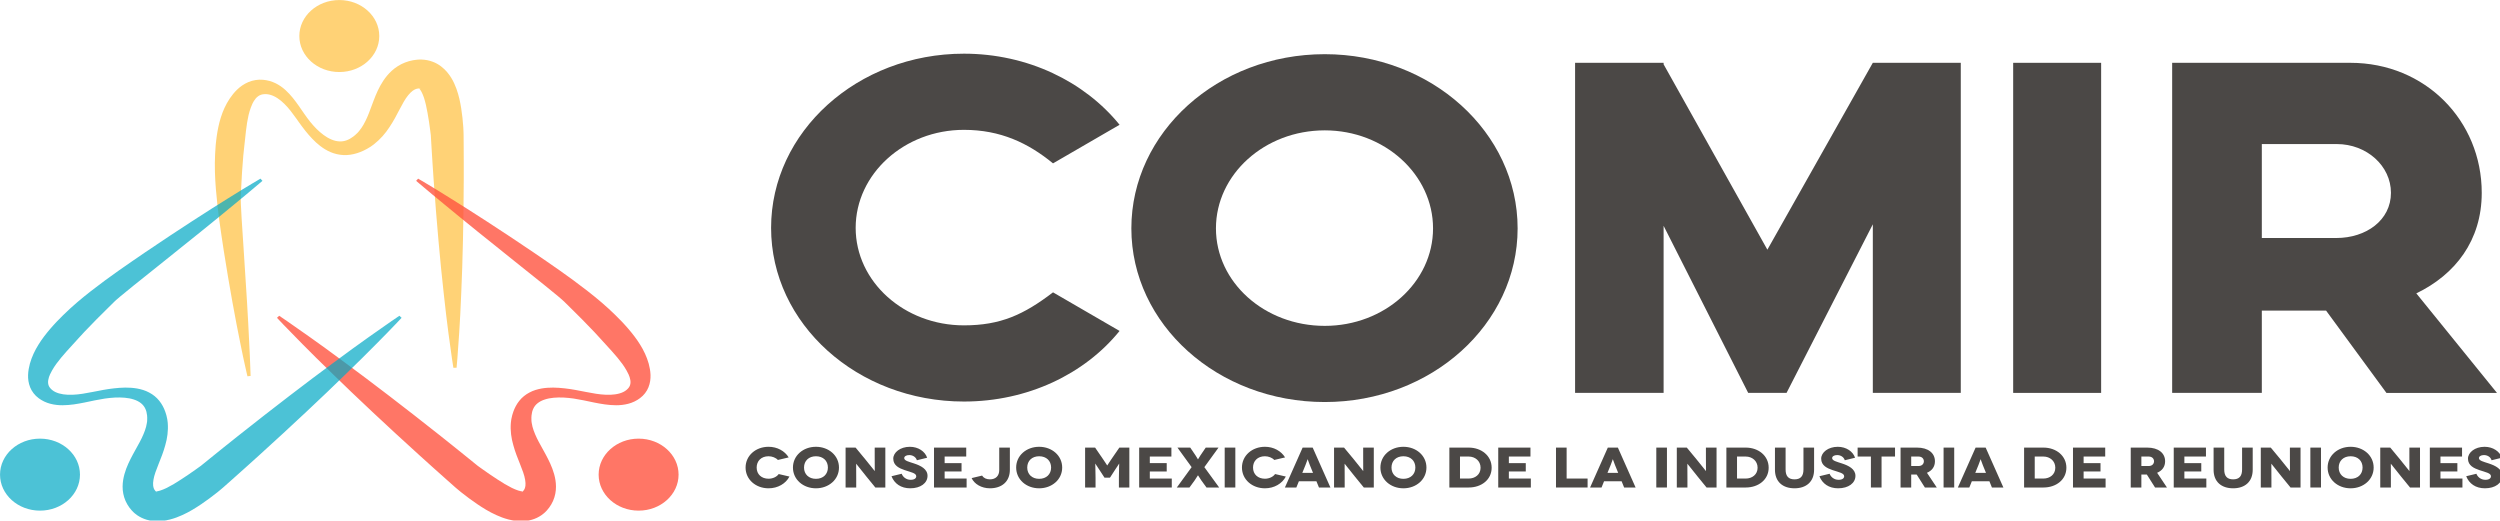
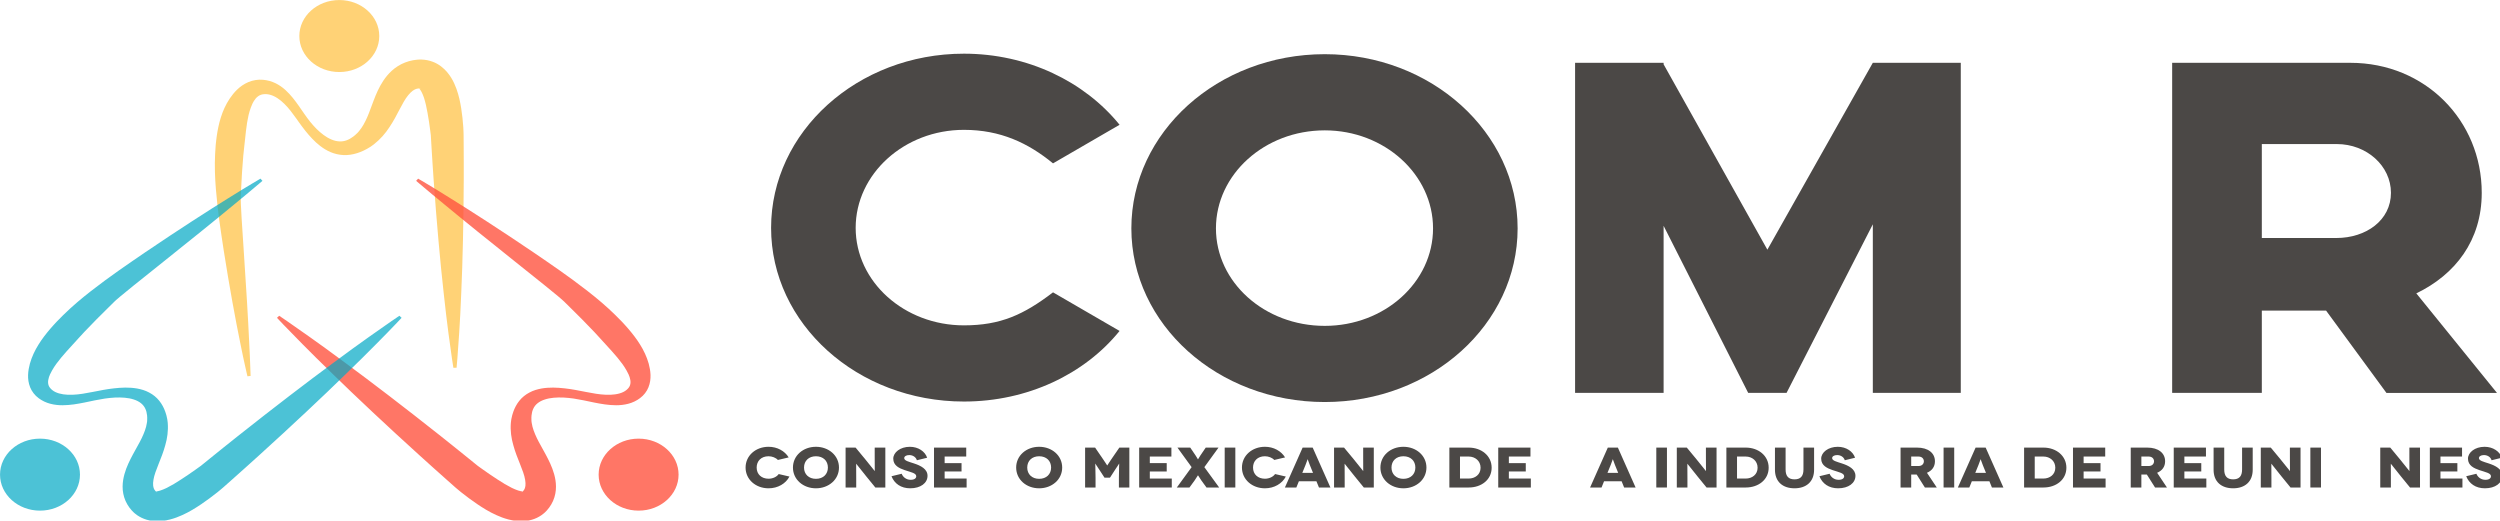
<svg xmlns="http://www.w3.org/2000/svg" xmlns:ns1="http://sodipodi.sourceforge.net/DTD/sodipodi-0.dtd" xmlns:ns2="http://www.inkscape.org/namespaces/inkscape" version="1.1" id="Layer_1" ns1:docname="event_logo.svg" ns2:version="1.0 (4035a4f, 2020-05-01)" x="0px" y="0px" width="237.955px" height="49.546px" viewBox="0 0 237.955 49.546" enable-background="new 0 0 237.955 49.546" xml:space="preserve">
  <ns1:namedview pagecolor="#ffffff" bordercolor="#666666" borderopacity="1" objecttolerance="10" gridtolerance="10" guidetolerance="10" showgrid="false" fit-margin-top="0" fit-margin-left="0" ns2:zoom="2" ns2:cy="-37.887787" ns2:cx="153.32851" id="namedview880" ns2:pageopacity="0" ns2:pageshadow="2" ns2:window-width="1321" ns2:window-height="901" fit-margin-right="0" fit-margin-bottom="0" ns2:window-y="81" ns2:window-maximized="0" ns2:current-layer="g978" ns2:window-x="0">
	</ns1:namedview>
  <g id="g978" transform="matrix(0.237,0,0,0.218,-3.479,-3.093)">
    <g id="g896" transform="matrix(1.511,0,0,1.511,-147.778,-60.87)">
      <path id="path886" fill="#4B4846" d="M405.09,145.303c-9.294,12.472-24.431,20.397-41.367,20.397    c-28.326,0-51.256-22.451-51.256-50.185c0-27.732,22.93-50.33,51.256-50.33c16.936,0,32.073,8.07,41.367,20.544L387.403,96.88    c-6.594-5.868-13.939-9.685-23.68-9.685c-15.885,0-28.776,12.767-28.776,28.32c0,15.556,12.891,28.173,28.776,28.173    c9.741,0,15.888-3.081,23.68-9.539L405.09,145.303z" />
      <path id="path888" fill="#4B4846" d="M510.888,115.662c0,27.732-22.93,50.183-51.256,50.183    c-28.476,0-51.409-22.451-51.409-50.183c0-27.734,22.933-50.33,51.409-50.33C487.958,65.332,510.888,87.928,510.888,115.662z     M488.408,115.662c0-15.554-12.891-28.32-28.776-28.32c-16.035,0-28.927,12.767-28.927,28.32    c0,15.554,12.891,28.175,28.927,28.175C475.517,143.837,488.408,131.216,488.408,115.662L488.408,115.662z" />
      <path id="path890" fill="#4B4846" d="M628.676,67.825v95.381h-23.377v-48.718l-22.933,48.718h-10.192l-22.482-48.278v48.278    h-23.53V67.825h23.53v0.439l27.578,53.559l28.026-53.999v0.147v-0.147H628.676z" />
-       <path id="path892" fill="#4B4846" d="M665.982,67.825v95.381h-23.38V67.825H665.982z" />
      <path id="path894" fill="#4B4846" d="M741.811,163.206l-16.035-23.774H708.69v23.774h-23.831V67.825c0,0,35.821,0,47.361,0    c19.936,0,34.923,16.728,34.923,37.566c0,13.793-7.045,23.623-17.389,29.055l21.434,28.761H741.811z M708.69,118.449h19.786    c7.943,0,14.537-5.136,14.537-13.058c0-7.778-6.444-14.088-14.389-14.088H708.69V118.449z" />
    </g>
    <g id="g976" transform="matrix(1.511,0,0,1.511,-147.778,-60.87)">
      <path id="path898" fill="#4B4846" d="M314.268,182.585c-0.538-0.659-1.55-1.072-2.476-1.072c-1.952,0-3.163,1.368-3.163,3.265    c0,1.989,1.329,3.226,3.163,3.226c1.127,0,2.205-0.558,2.694-1.35l2.86,0.724c-0.977,2.042-3.082,3.396-5.554,3.396    c-3.385,0-6.108-2.523-6.108-5.996c0-3.479,2.724-6.001,6.108-6.001c2.323,0,4.31,1.223,5.35,3.069L314.268,182.585z" />
      <path id="path900" fill="#4B4846" d="M324.386,178.777c3.382,0,6.125,2.523,6.125,6.001c0,3.473-2.743,5.996-6.125,5.996    c-3.385,0-6.111-2.523-6.111-5.996C318.275,181.3,320.999,178.777,324.386,178.777z M324.386,188.037    c1.916,0,3.18-1.333,3.18-3.259c0-1.947-1.264-3.265-3.18-3.265c-1.902,0-3.166,1.318-3.166,3.265    C321.22,186.705,322.481,188.037,324.386,188.037z" />
      <path id="path902" fill="#4B4846" d="M342.832,179.011v11.531h-2.658l-2.407-3.211c-1.075-1.448-2.656-3.642-2.675-3.642h-0.016    c-0.016,0,0.016,1.778,0.016,4.301v2.552h-2.825v-11.531h2.656l2.508,3.292c0.759,0.991,2.557,3.479,2.574,3.479h0.019    c0.016,0-0.019-2.042-0.019-4.135v-2.636H342.832z" />
      <path id="path904" fill="#4B4846" d="M351.216,182.668c-0.286-1.021-1.195-1.499-2.036-1.499c-0.841,0-1.329,0.41-1.329,0.873    c0,0.76,1.176,1.039,2.607,1.549c1.75,0.623,3.587,1.597,3.587,3.574c0,2.107-1.853,3.609-4.596,3.609    c-2.456,0-4.206-1.336-4.978-3.49l2.708-0.712c0.303,0.876,1.144,1.748,2.388,1.748c1.01,0,1.482-0.46,1.482-1.021    c0-0.923-1.381-1.155-3.065-1.778c-1.411-0.528-3.043-1.288-3.043-3.312c0-1.799,1.85-3.428,4.408-3.428    c2.255,0,4.04,1.351,4.596,3.161L351.216,182.668z" />
      <path id="path906" fill="#4B4846" d="M364.435,187.954v2.588h-8.666v-11.531h8.565v2.585h-5.74v1.897h4.495v2.422h-4.495v2.042    h5.841V187.954z" />
-       <path id="path908" fill="#4B4846" d="M375.931,179.011v6.408c0,3.461-2.189,5.354-5.301,5.354c-2.257,0-4.157-1.253-4.864-2.95    l2.776-0.724c0.407,0.695,1.127,1.089,2.088,1.089c1.548,0,2.476-1.021,2.476-2.668v-6.506h2.825V179.011z" />
      <path id="path910" fill="#4B4846" d="M383.713,178.777c3.382,0,6.125,2.523,6.125,6.001c0,3.473-2.743,5.996-6.125,5.996    c-3.384,0-6.108-2.523-6.108-5.996C377.602,181.3,380.329,178.777,383.713,178.777z M383.713,188.037    c1.916,0,3.18-1.333,3.18-3.259c0-1.947-1.264-3.265-3.18-3.265c-1.902,0-3.166,1.318-3.166,3.265    C380.547,186.705,381.811,188.037,383.713,188.037z" />
      <path id="path912" fill="#4B4846" d="M407.688,179.011v11.531h-2.776v-2.817c0-2.734,0.101-4.087,0.085-4.087h-0.019    c-0.014,0-0.958,1.585-1.059,1.748l-1.378,2.306h-1.463l-1.381-2.306c-0.101-0.163-1.043-1.748-1.062-1.748h-0.014    c-0.019,0,0.082,1.354,0.082,4.087v2.817h-2.776v-11.531h2.658l2.203,3.493c0.857,1.365,0.994,1.662,1.01,1.662h0.016    c0.019,0,0.15-0.297,1.01-1.662l2.205-3.493H407.688z" />
      <path id="path914" fill="#4B4846" d="M418.966,187.954v2.588H410.3v-11.531h8.565v2.585h-5.737v1.897h4.493v2.422h-4.493v2.042    h5.838V187.954z" />
      <path id="path916" fill="#4B4846" d="M425.924,187.016c-0.019,0-0.726,1.235-0.876,1.466l-1.381,2.06h-3.363l3.936-5.883    l-3.769-5.648h3.401l1.411,2.259c0.169,0.261,0.625,1.134,0.641,1.134h0.014c0.019,0,0.472-0.873,0.641-1.134l1.414-2.259h3.398    l-3.769,5.648l3.939,5.883h-3.368l-1.378-2.06c-0.15-0.232-0.857-1.466-0.876-1.466H425.924z" />
      <path id="path918" fill="#4B4846" d="M433.031,190.542v-11.531h2.828v11.531H433.031z" />
      <path id="path920" fill="#4B4846" d="M446.201,182.585c-0.538-0.659-1.55-1.072-2.473-1.072c-1.954,0-3.166,1.368-3.166,3.265    c0,1.989,1.332,3.226,3.166,3.226c1.125,0,2.203-0.558,2.691-1.35l2.86,0.724c-0.977,2.042-3.079,3.396-5.552,3.396    c-3.384,0-6.111-2.523-6.111-5.996c0-3.479,2.727-6.001,6.111-6.001c2.32,0,4.307,1.223,5.35,3.069L446.201,182.585z" />
      <path id="path922" fill="#4B4846" d="M457.41,188.732h-4.659l-0.674,1.811h-3.043l4.711-11.531h2.675l4.711,11.531h-3.043    L457.41,188.732z M456.504,186.31l-0.841-2.244c-0.254-0.659-0.557-1.695-0.573-1.695h-0.016c-0.016,0-0.319,1.036-0.573,1.695    l-0.841,2.244H456.504z" />
      <path id="path924" fill="#4B4846" d="M472.662,179.011v11.531h-2.656l-2.41-3.211c-1.075-1.448-2.656-3.642-2.675-3.642h-0.016    c-0.016,0,0.016,1.778,0.016,4.301v2.552h-2.825v-11.531h2.656l2.511,3.292c0.756,0.991,2.555,3.479,2.574,3.479h0.016    c0.016,0-0.016-2.042-0.016-4.135v-2.636H472.662z" />
      <path id="path926" fill="#4B4846" d="M480.529,178.777c3.382,0,6.125,2.523,6.125,6.001c0,3.473-2.743,5.996-6.125,5.996    c-3.385,0-6.111-2.523-6.111-5.996C474.417,181.3,477.144,178.777,480.529,178.777z M480.529,188.037    c1.916,0,3.18-1.333,3.18-3.259c0-1.947-1.264-3.265-3.18-3.265c-1.902,0-3.166,1.318-3.166,3.265    C477.362,186.705,478.626,188.037,480.529,188.037z" />
      <path id="path928" fill="#4B4846" d="M497.893,179.011c3.365,0,6.092,2.354,6.092,5.814s-2.727,5.717-6.092,5.717h-5.148v-11.531    H497.893z M497.893,187.954c1.681,0,3.147-1.152,3.147-3.128c0-1.977-1.463-3.229-3.147-3.229h-2.323v6.358H497.893z" />
      <path id="path930" fill="#4B4846" d="M514.403,187.954v2.588h-8.666v-11.531h8.565v2.585h-5.74v1.897h4.495v2.422h-4.495v2.042    h5.841V187.954z" />
-       <path id="path932" fill="#4B4846" d="M529.484,187.954v2.588h-8.396v-11.531h2.825v8.943H529.484z" />
      <path id="path934" fill="#4B4846" d="M538.526,188.732h-4.662l-0.671,1.811h-3.046l4.714-11.531h2.675l4.711,11.531H539.2    L538.526,188.732z M537.617,186.31l-0.841-2.244c-0.251-0.659-0.557-1.695-0.573-1.695h-0.014c-0.019,0-0.322,1.036-0.576,1.695    l-0.841,2.244H537.617z" />
      <path id="path936" fill="#4B4846" d="M547.749,190.542v-11.531h2.828v11.531H547.749z" />
      <path id="path938" fill="#4B4846" d="M563.762,179.011v11.531h-2.658l-2.407-3.211c-1.078-1.448-2.656-3.642-2.675-3.642h-0.019    c-0.014,0,0.019,1.778,0.019,4.301v2.552h-2.825v-11.531h2.656l2.508,3.292c0.756,0.991,2.557,3.479,2.574,3.479h0.019    c0.014,0-0.019-2.042-0.019-4.135v-2.636H563.762z" />
      <path id="path940" fill="#4B4846" d="M571.525,179.011c3.365,0,6.089,2.354,6.089,5.814s-2.724,5.717-6.089,5.717h-5.15v-11.531    H571.525z M571.525,187.954c1.681,0,3.147-1.152,3.147-3.128c0-1.977-1.463-3.229-3.147-3.229h-2.323v6.358H571.525z" />
      <path id="path942" fill="#4B4846" d="M589.687,179.011v6.408c0,3.461-2.088,5.354-5.202,5.354c-3.131,0-5.2-1.894-5.2-5.354    v-6.408h2.828v6.343c0,1.977,0.824,2.832,2.372,2.832s2.375-0.855,2.375-2.832v-6.343H589.687z" />
      <path id="path944" fill="#4B4846" d="M597.848,182.668c-0.284-1.021-1.193-1.499-2.036-1.499c-0.841,0-1.327,0.41-1.327,0.873    c0,0.76,1.176,1.039,2.607,1.549c1.75,0.623,3.586,1.597,3.586,3.574c0,2.107-1.853,3.609-4.596,3.609    c-2.457,0-4.206-1.336-4.981-3.49l2.71-0.712c0.303,0.876,1.144,1.748,2.388,1.748c1.01,0,1.482-0.46,1.482-1.021    c0-0.923-1.381-1.155-3.065-1.778c-1.411-0.528-3.043-1.288-3.043-3.312c0-1.799,1.85-3.428,4.408-3.428    c2.255,0,4.04,1.351,4.596,3.161L597.848,182.668z" />
-       <path id="path946" fill="#4B4846" d="M611.2,179.011v2.585h-3.581v8.946h-2.83v-8.946h-3.532v-2.585H611.2z" />
      <path id="path948" fill="#4B4846" d="M619.134,190.542l-2.189-3.758h-1.447v3.758h-2.828v-11.531h4.392    c2.961,0,4.746,1.582,4.746,3.953c0,1.546-0.759,2.701-2.121,3.327l2.609,4.25H619.134z M615.499,184.333h1.952    c1.01,0,1.414-0.742,1.414-1.368s-0.404-1.368-1.414-1.368h-1.952V184.333z" />
      <path id="path950" fill="#4B4846" d="M624.105,190.542v-11.531h2.825v11.531H624.105z" />
      <path id="path952" fill="#4B4846" d="M636.281,188.732h-4.662l-0.674,1.811h-3.043l4.714-11.531h2.675l4.711,11.531h-3.046    L636.281,188.732z M635.372,186.31l-0.841-2.244c-0.251-0.659-0.557-1.695-0.573-1.695h-0.016c-0.016,0-0.319,1.036-0.573,1.695    l-0.841,2.244H635.372z" />
      <path id="path954" fill="#4B4846" d="M650.654,179.011c3.363,0,6.092,2.354,6.092,5.814s-2.729,5.717-6.092,5.717h-5.15v-11.531    H650.654z M650.654,187.954c1.681,0,3.147-1.152,3.147-3.128c0-1.977-1.463-3.229-3.147-3.229h-2.323v6.358H650.654z" />
      <path id="path956" fill="#4B4846" d="M667.167,187.954v2.588h-8.666v-11.531h8.565v2.585h-5.74v1.897h4.493v2.422h-4.493v2.042    h5.841V187.954z" />
      <path id="path958" fill="#4B4846" d="M680.312,190.542l-2.189-3.758h-1.449v3.758h-2.825v-11.531h4.392    c2.961,0,4.746,1.582,4.746,3.953c0,1.546-0.759,2.701-2.121,3.327l2.607,4.25H680.312z M676.676,184.333h1.952    c1.01,0,1.414-0.742,1.414-1.368s-0.404-1.368-1.414-1.368h-1.952V184.333z" />
      <path id="path960" fill="#4B4846" d="M693.945,187.954v2.588h-8.666v-11.531h8.565v2.585h-5.737v1.897h4.493v2.422h-4.493v2.042    h5.838V187.954z" />
      <path id="path962" fill="#4B4846" d="M706.269,179.011v6.408c0,3.461-2.088,5.354-5.2,5.354c-3.131,0-5.199-1.894-5.199-5.354    v-6.408h2.828v6.343c0,1.977,0.824,2.832,2.372,2.832c1.548,0,2.372-0.855,2.372-2.832v-6.343H706.269z" />
      <path id="path964" fill="#4B4846" d="M718.98,179.011v11.531h-2.658l-2.407-3.211c-1.078-1.448-2.656-3.642-2.675-3.642h-0.019    c-0.014,0,0.019,1.778,0.019,4.301v2.552h-2.825v-11.531h2.656l2.508,3.292c0.759,0.991,2.557,3.479,2.574,3.479h0.019    c0.014,0-0.019-2.042-0.019-4.135v-2.636H718.98z" />
      <path id="path966" fill="#4B4846" d="M721.592,190.542v-11.531h2.825v11.531H721.592z" />
-       <path id="path968" fill="#4B4846" d="M732.291,178.777c3.382,0,6.125,2.523,6.125,6.001c0,3.473-2.743,5.996-6.125,5.996    c-3.385,0-6.111-2.523-6.111-5.996C726.18,181.3,728.906,178.777,732.291,178.777z M732.291,188.037    c1.916,0,3.18-1.333,3.18-3.259c0-1.947-1.264-3.265-3.18-3.265c-1.902,0-3.166,1.318-3.166,3.265    C729.125,186.705,730.386,188.037,732.291,188.037z" />
      <path id="path970" fill="#4B4846" d="M750.734,179.011v11.531h-2.656l-2.41-3.211c-1.075-1.448-2.656-3.642-2.675-3.642h-0.016    c-0.016,0,0.016,1.778,0.016,4.301v2.552h-2.825v-11.531h2.656l2.511,3.292c0.756,0.991,2.555,3.479,2.574,3.479h0.016    c0.014,0-0.016-2.042-0.016-4.135v-2.636H750.734z" />
      <path id="path972" fill="#4B4846" d="M762.012,187.954v2.588h-8.666v-11.531h8.565v2.585h-5.737v1.897h4.493v2.422h-4.493v2.042    h5.838V187.954z" />
      <path id="path974" fill="#4B4846" d="M769.761,182.668c-0.287-1.021-1.193-1.499-2.036-1.499c-0.841,0-1.329,0.41-1.329,0.873    c0,0.76,1.177,1.039,2.607,1.549c1.752,0.623,3.586,1.597,3.586,3.574c0,2.107-1.853,3.609-4.596,3.609    c-2.457,0-4.206-1.336-4.981-3.49l2.71-0.712c0.303,0.876,1.144,1.748,2.388,1.748c1.01,0,1.482-0.46,1.482-1.021    c0-0.923-1.381-1.155-3.065-1.778c-1.411-0.528-3.043-1.288-3.043-3.312c0-1.799,1.851-3.428,4.408-3.428    c2.254,0,4.04,1.351,4.596,3.161L769.761,182.668z" />
    </g>
  </g>
  <g id="g992" transform="matrix(0.237,0,0,0.218,-3.479,-3.093)">
    <path id="path980" opacity="0.7" fill="#FFC03C" enable-background="new    " d="M114.059,178.489c0,0-0.074-0.341-0.215-1   c-0.148-0.659-0.355-1.637-0.61-2.92c-0.26-1.278-0.577-2.857-0.953-4.718c-0.346-1.857-0.751-3.992-1.2-6.387   c-0.907-4.781-1.922-10.603-3.044-17.285c-1.109-6.687-2.297-14.235-3.489-22.495c-1.155-8.297-2.446-17.117-3.18-27.083   c-0.355-4.846-0.536-9.887-0.301-15.076c0.062-1.298,0.12-2.606,0.231-3.92c0.066-0.657,0.128-1.314,0.194-1.976   c0.074-0.668,0.124-1.262,0.223-1.944c0.355-2.633,0.829-5.364,1.637-8.145c0.796-2.778,1.93-5.617,3.584-8.315   c1.629-2.568,3.881-5.532,7.519-7.203c1.794-0.825,3.877-1.191,5.799-0.998l0.561,0.072l0.767,0.11   c0.474,0.099,0.903,0.188,1.34,0.33c0.87,0.251,1.683,0.617,2.45,1.011c3.064,1.653,5.102,4.034,6.875,6.346   c1.749,2.35,3.217,4.768,4.702,7.098c0.738,1.159,1.505,2.274,2.289,3.359c0.809,1.074,1.646,2.119,2.545,3.092   c1.794,1.924,3.811,3.671,5.984,4.642c2.169,1.018,4.298,1.108,6.112,0.361c0.924-0.357,1.811-0.908,2.656-1.606   c0.214-0.161,0.421-0.352,0.627-0.545l0.309-0.283c-0.198,0.148-0.004-0.011-0.021-0.002l0.091-0.094l0.19-0.186l0.371-0.372   c0.128-0.123,0.264-0.253,0.313-0.341c0.145-0.195,0.293-0.381,0.446-0.563c1.361-1.742,2.375-3.821,3.308-6.102   c0.466-1.135,0.883-2.346,1.299-3.593c0.445-1.287,0.887-2.572,1.332-3.853c0.932-2.619,2.042-5.566,3.832-8.492   c0.903-1.467,1.992-2.956,3.415-4.357c1.415-1.397,3.217-2.698,5.304-3.579c1.039-0.444,2.136-0.778,3.242-0.993   c0.552-0.11,1.101-0.186,1.65-0.242l0.887-0.049l0.26-0.013c0.132-0.002,0.404,0.007,0.598,0.013   c0.425,0.02,0.866,0.052,1.27,0.101c0.346,0.054,0.697,0.119,1.043,0.188c0.689,0.15,1.386,0.359,2.033,0.623   c1.336,0.516,2.483,1.26,3.456,2.05c1.955,1.61,3.151,3.357,4.095,4.987c0.936,1.635,1.547,3.22,2.074,4.75   c1.035,3.05,1.551,5.958,1.959,8.714c0.388,2.635,0.652,5.44,0.821,8.104c0.045,0.668,0.062,1.337,0.086,1.998l0.012,0.495   l0.021,0.478v0.238l0.008,0.948c0.008,1.265,0.017,2.523,0.029,3.774c0.053,5.003,0.021,9.901,0.033,14.668   c-0.054,9.537-0.128,18.554-0.322,26.881c-0.177,8.326-0.384,15.962-0.68,22.73c-0.145,3.386-0.276,6.553-0.396,9.481   c-0.157,2.929-0.301,5.62-0.433,8.051c-0.285,4.862-0.532,8.683-0.738,11.293c-0.21,2.606-0.322,3.996-0.322,3.996l-1.274,0.04   c0,0-0.198-1.381-0.569-3.974c-0.367-2.592-0.845-6.387-1.427-11.226c-0.281-2.417-0.59-5.099-0.924-8.015   c-0.301-2.915-0.631-6.068-0.978-9.436c-0.713-6.745-1.386-14.35-2.074-22.651c-0.701-8.302-1.332-17.296-1.967-26.813   c-0.285-4.759-0.619-9.647-0.87-14.646c-0.066-1.247-0.132-2.505-0.202-3.767l-0.05-0.946l-0.012-0.238   c-0.012-0.247,0.008,0.202,0,0.114l-0.012-0.112l-0.049-0.455l-0.215-1.81c-0.247-2.426-0.643-4.738-1.023-7.246   c-0.371-2.384-0.842-4.642-1.423-6.638c-0.297-0.982-0.66-1.877-0.994-2.595c-0.338-0.704-0.701-1.202-0.829-1.341   c-0.066-0.065-0.054-0.103,0.004-0.092c0.025-0.009,0.066-0.002,0.091-0.011c0.008,0,0.021-0.004,0.037-0.018   c0.062,0.007,0.161,0.016,0.243,0.002c0.507-0.056-0.87-0.014-0.318-0.056c-0.136,0-0.272,0-0.396,0.009   c-0.251,0.02-0.491,0.056-0.73,0.119c-0.478,0.128-1.01,0.379-1.604,0.85c-0.594,0.466-1.229,1.141-1.844,1.962   c-2.512,3.29-4.289,8.75-7.564,13.989c-1.584,2.655-3.658,5.292-6.269,7.503l-1.097,0.868c-0.198,0.159-0.342,0.247-0.491,0.339   l-0.445,0.287l-0.223,0.144l-0.111,0.074c-0.087,0.063,0.041-0.04-0.227,0.159l-0.557,0.323c-0.367,0.213-0.734,0.426-1.134,0.614   c-1.547,0.778-3.266,1.399-5.098,1.693c-1.827,0.305-3.757,0.206-5.506-0.256c-1.765-0.424-3.32-1.224-4.693-2.11   c-2.734-1.821-4.772-4.068-6.599-6.353c-0.912-1.146-1.77-2.31-2.57-3.496c-0.829-1.171-1.592-2.37-2.343-3.534   c-1.518-2.317-3.027-4.55-4.805-6.438c-1.736-1.888-3.79-3.424-5.799-3.996c-0.499-0.15-0.994-0.233-1.472-0.253   c-0.231-0.027-0.491-0.009-0.697-0.005l-0.73,0.081c-0.829,0.153-1.485,0.509-2.058,1.009c-0.582,0.496-1.097,1.193-1.559,2.007   c-0.119,0.218-0.219,0.417-0.293,0.59l-0.194,0.399l-0.058,0.112c0.004,0.007-0.078,0.143-0.008,0.045l-0.074,0.188   c-0.215,0.491-0.392,1.002-0.573,1.511c-0.35,1.031-0.623,2.101-0.878,3.191c-0.231,1.101-0.429,2.229-0.602,3.375   c-0.326,2.296-0.577,4.682-0.804,7.122c-0.124,1.227-0.252,2.447-0.371,3.66c-0.12,1.204-0.247,2.406-0.346,3.606   c-0.384,4.799-0.66,9.557-0.858,14.24c-0.053,1.173-0.107,2.341-0.161,3.498c-0.041,0.61-0.008,1.108,0.004,1.666   c0.012,0.552,0.008,1.07,0.041,1.648c0.083,2.256,0.206,4.512,0.33,6.736c0.272,4.46,0.532,8.773,0.78,12.912   c0.491,8.304,0.936,15.911,1.336,22.661c0.367,6.754,0.677,12.643,0.87,17.505c0.107,2.426,0.206,4.593,0.289,6.481   c0.07,1.888,0.128,3.494,0.173,4.794c0.091,2.606,0.136,3.996,0.136,3.996L114.059,178.489z" />
    <path id="path982" opacity="0.8" fill="#FF5440" enable-background="new    " d="M182.598,92.187c0,0,0.297,0.188,0.874,0.556   c0.582,0.363,1.435,0.91,2.541,1.641c1.109,0.727,2.475,1.624,4.079,2.677c1.588,1.072,3.415,2.305,5.461,3.687   c4.1,2.754,9.024,6.165,14.641,10.118c5.613,3.958,11.903,8.472,18.712,13.489c6.809,5.066,14.093,10.41,21.805,16.949   c3.753,3.18,7.523,6.615,11.103,10.454c0.895,0.955,1.798,1.92,2.668,2.929c0.429,0.507,0.858,1.018,1.291,1.529   c0.429,0.525,0.825,0.978,1.246,1.534c1.654,2.104,3.287,4.359,4.727,6.889c1.444,2.512,2.689,5.31,3.469,8.36   c0.705,2.942,1.254,6.597-0.111,10.297c-0.672,1.83-1.885,3.53-3.382,4.718l-0.446,0.341l-0.623,0.448   c-0.408,0.265-0.775,0.498-1.184,0.7c-0.8,0.426-1.637,0.731-2.466,0.978c-3.361,0.955-6.521,0.682-9.441,0.274   c-2.937-0.453-5.72-1.144-8.451-1.763c-1.365-0.305-2.706-0.565-4.046-0.789c-1.349-0.197-2.697-0.359-4.034-0.431   c-2.66-0.117-5.345,0.045-7.581,0.861c-2.272,0.789-3.84,2.198-4.586,3.983c-0.396,0.888-0.623,1.893-0.718,2.969   c-0.033,0.26-0.041,0.538-0.05,0.816l-0.012,0.417c0.029-0.242,0.008,0.004,0.017-0.014v0.135l0.004,0.26v0.52   c0,0.179,0,0.359,0.029,0.457c0.037,0.238,0.066,0.475,0.091,0.709c0.297,2.171,1.081,4.346,2.066,6.602   c0.495,1.126,1.072,2.269,1.679,3.444c0.615,1.211,1.229,2.431,1.839,3.642c1.229,2.503,2.578,5.355,3.423,8.656   c0.425,1.668,0.73,3.471,0.734,5.449c0.008,1.969-0.326,4.135-1.167,6.203c-0.412,1.032-0.949,2.027-1.572,2.947   c-0.313,0.462-0.647,0.893-0.994,1.314l-0.594,0.65l-0.173,0.184c-0.091,0.099-0.289,0.278-0.433,0.408   c-0.313,0.282-0.647,0.565-0.969,0.807c-0.284,0.202-0.577,0.399-0.874,0.588c-0.594,0.377-1.241,0.709-1.889,0.969   c-1.316,0.556-2.664,0.825-3.927,0.942c-2.545,0.215-4.648-0.188-6.496-0.691c-1.839-0.507-3.419-1.207-4.896-1.92   c-2.932-1.444-5.403-3.14-7.679-4.808c-2.178-1.597-4.388-3.4-6.434-5.162c-0.516-0.444-1.01-0.901-1.505-1.354l-0.367-0.341   l-0.359-0.327l-0.173-0.161l-0.689-0.668c-0.92-0.888-1.835-1.772-2.747-2.651c-3.654-3.498-7.168-6.983-10.616-10.351   c-6.855-6.772-13.309-13.204-19.191-19.223c-5.885-6.014-11.251-11.553-15.932-16.55c-2.343-2.485-4.537-4.817-6.566-6.979   c-2.004-2.18-3.848-4.18-5.51-5.992c-3.312-3.633-5.898-6.503-7.634-8.495c-1.732-1.987-2.656-3.05-2.656-3.05l0.874-0.906   c0,0,1.134,0.843,3.267,2.413c2.132,1.579,5.213,3.933,9.119,6.952c1.947,1.516,4.095,3.193,6.442,5.023   c2.318,1.857,4.825,3.857,7.51,6.001c5.37,4.274,11.338,9.185,17.821,14.576c6.492,5.386,13.437,11.311,20.758,17.599   c3.638,3.171,7.403,6.396,11.189,9.759c0.953,0.834,1.905,1.677,2.866,2.521l0.722,0.637l0.177,0.157   c0.19,0.166-0.153-0.135-0.083-0.076l0.091,0.067l0.363,0.287l1.46,1.135c1.926,1.543,3.877,2.906,5.956,4.413   c1.984,1.431,3.947,2.7,5.799,3.705c0.92,0.493,1.823,0.875,2.578,1.148c0.747,0.269,1.361,0.368,1.555,0.377   c0.095,0,0.111,0.036,0.062,0.072c-0.012,0.018-0.045,0.045-0.053,0.067c-0.008,0.004-0.017,0.022-0.012,0.04   c-0.054,0.036-0.128,0.099-0.173,0.166c-0.322,0.39,0.623-0.597,0.26-0.179c0.099-0.094,0.194-0.188,0.276-0.283   c0.165-0.188,0.301-0.377,0.429-0.592c0.248-0.422,0.437-0.96,0.52-1.709c0.083-0.74,0.045-1.655-0.115-2.66   c-0.598-4.068-3.283-9.158-4.755-15.132c-0.796-2.969-1.233-6.27-0.986-9.643l0.153-1.372c0.025-0.251,0.062-0.413,0.099-0.583   l0.107-0.511l0.054-0.256l0.029-0.13c0.017-0.103-0.004,0.063,0.045-0.269l0.161-0.61c0.103-0.404,0.21-0.812,0.355-1.22   c0.532-1.624,1.303-3.256,2.384-4.727c1.072-1.48,2.508-2.745,4.079-3.633c1.555-0.924,3.229-1.431,4.842-1.758   c3.25-0.605,6.314-0.422,9.255-0.072c1.472,0.179,2.92,0.408,4.339,0.691c1.435,0.26,2.837,0.574,4.215,0.879   c2.739,0.588,5.423,1.121,8.042,1.229c2.594,0.126,5.155-0.206,6.991-1.193c0.458-0.238,0.87-0.525,1.225-0.839   c0.181-0.144,0.355-0.336,0.495-0.48l0.458-0.561c0.474-0.686,0.681-1.39,0.726-2.139c0.053-0.754-0.087-1.606-0.351-2.503   c-0.07-0.233-0.145-0.444-0.219-0.614l-0.148-0.417l-0.041-0.117c-0.008-0.009-0.05-0.161-0.025-0.04l-0.083-0.184   c-0.206-0.493-0.449-0.978-0.689-1.467c-0.495-0.973-1.076-1.915-1.687-2.866c-0.631-0.933-1.303-1.87-2.009-2.799   c-1.427-1.852-2.974-3.714-4.574-5.597c-0.796-0.951-1.592-1.902-2.384-2.844c-0.783-0.933-1.563-1.875-2.359-2.79   c-3.196-3.66-6.434-7.212-9.676-10.661c-0.812-0.866-1.617-1.727-2.413-2.588c-0.412-0.457-0.796-0.785-1.208-1.175   c-0.404-0.377-0.775-0.745-1.217-1.135c-1.691-1.538-3.407-3.045-5.102-4.534c-3.411-2.969-6.71-5.835-9.878-8.589   c-6.339-5.532-12.154-10.605-17.31-15.099c-5.139-4.521-9.61-8.474-13.256-11.775c-1.831-1.641-3.465-3.108-4.887-4.382   c-1.41-1.289-2.611-2.384-3.584-3.272c-1.947-1.781-2.982-2.731-2.982-2.731L182.598,92.187z" />
    <path id="path984" opacity="0.7" fill="#00A9C5" enable-background="new    " d="M119.297,92.187c0,0-0.301,0.188-0.878,0.556   c-0.577,0.363-1.431,0.91-2.541,1.641c-1.105,0.727-2.47,1.624-4.075,2.677c-1.592,1.072-3.419,2.305-5.465,3.687   c-4.095,2.754-9.02,6.165-14.637,10.118c-5.613,3.958-11.907,8.472-18.712,13.489c-6.809,5.066-14.093,10.41-21.81,16.949   c-3.749,3.18-7.519,6.615-11.103,10.454c-0.895,0.955-1.794,1.92-2.664,2.929c-0.429,0.507-0.862,1.018-1.295,1.529   c-0.429,0.525-0.821,0.978-1.246,1.534c-1.65,2.104-3.287,4.359-4.722,6.889c-1.448,2.512-2.689,5.31-3.473,8.36   c-0.701,2.942-1.25,6.597,0.111,10.297c0.677,1.83,1.885,3.53,3.382,4.718l0.449,0.341l0.623,0.448   c0.408,0.265,0.771,0.498,1.184,0.7c0.796,0.426,1.637,0.731,2.466,0.978c3.357,0.955,6.521,0.682,9.441,0.274   c2.932-0.453,5.72-1.144,8.451-1.763c1.361-0.305,2.706-0.565,4.046-0.789c1.349-0.197,2.693-0.359,4.034-0.431   c2.656-0.117,5.341,0.045,7.581,0.861c2.272,0.789,3.84,2.198,4.586,3.983c0.396,0.888,0.623,1.893,0.718,2.969   c0.033,0.26,0.041,0.538,0.045,0.816l0.017,0.417c-0.033-0.242-0.008,0.004-0.017-0.014v0.135l-0.004,0.26l-0.004,0.52   c0,0.179,0,0.359-0.025,0.457c-0.037,0.238-0.07,0.475-0.095,0.709c-0.297,2.171-1.077,4.346-2.066,6.602   c-0.491,1.126-1.068,2.269-1.675,3.444c-0.615,1.211-1.229,2.431-1.844,3.642c-1.229,2.503-2.573,5.355-3.423,8.656   c-0.421,1.668-0.726,3.471-0.734,5.449c-0.004,1.969,0.33,4.135,1.167,6.203c0.417,1.032,0.953,2.027,1.576,2.947   c0.313,0.462,0.647,0.893,0.994,1.314l0.594,0.65l0.169,0.184c0.095,0.099,0.289,0.278,0.433,0.408   c0.313,0.282,0.652,0.565,0.969,0.807c0.289,0.202,0.582,0.399,0.878,0.588c0.594,0.377,1.237,0.709,1.889,0.969   c1.316,0.556,2.664,0.825,3.922,0.942c2.545,0.215,4.652-0.188,6.5-0.691c1.839-0.507,3.419-1.207,4.896-1.92   c2.932-1.444,5.399-3.14,7.679-4.808c2.178-1.597,4.388-3.4,6.434-5.162c0.516-0.444,1.006-0.901,1.501-1.354l0.371-0.341   l0.354-0.327l0.173-0.161l0.693-0.668c0.92-0.888,1.835-1.772,2.747-2.651c3.65-3.498,7.164-6.983,10.616-10.351   c6.851-6.772,13.309-13.204,19.187-19.223c5.885-6.014,11.255-11.553,15.937-16.55c2.343-2.485,4.537-4.817,6.566-6.979   c2.004-2.18,3.848-4.18,5.51-5.992c3.312-3.633,5.898-6.503,7.63-8.495c1.736-1.987,2.66-3.05,2.66-3.05l-0.874-0.906   c0,0-1.138,0.843-3.271,2.413c-2.128,1.579-5.213,3.933-9.119,6.952c-1.942,1.516-4.095,3.193-6.438,5.023   c-2.322,1.857-4.83,3.857-7.51,6.001c-5.37,4.274-11.342,9.185-17.825,14.576c-6.492,5.386-13.433,11.311-20.754,17.599   c-3.642,3.171-7.407,6.396-11.193,9.759c-0.949,0.834-1.906,1.677-2.862,2.521l-0.722,0.637l-0.181,0.157   c-0.186,0.166,0.153-0.135,0.087-0.076l-0.091,0.067l-0.367,0.287l-1.456,1.135c-1.926,1.543-3.877,2.906-5.96,4.413   c-1.979,1.431-3.947,2.7-5.799,3.705c-0.92,0.493-1.823,0.875-2.578,1.148c-0.747,0.269-1.361,0.368-1.551,0.377   c-0.095,0-0.115,0.036-0.062,0.072c0.008,0.018,0.041,0.045,0.053,0.067c0.008,0.004,0.012,0.022,0.012,0.04   c0.05,0.036,0.128,0.099,0.173,0.166c0.317,0.39-0.627-0.597-0.264-0.179c-0.095-0.094-0.19-0.188-0.272-0.283   c-0.165-0.188-0.305-0.377-0.429-0.592c-0.248-0.422-0.441-0.96-0.524-1.709c-0.083-0.74-0.041-1.655,0.115-2.66   c0.602-4.068,3.283-9.158,4.755-15.132c0.796-2.969,1.233-6.27,0.986-9.643l-0.153-1.372c-0.025-0.251-0.062-0.413-0.099-0.583   l-0.107-0.511l-0.054-0.256l-0.025-0.13c-0.021-0.103,0,0.063-0.05-0.269l-0.157-0.61c-0.107-0.404-0.214-0.812-0.359-1.22   c-0.532-1.624-1.299-3.256-2.384-4.727c-1.068-1.48-2.508-2.745-4.075-3.633c-1.555-0.924-3.234-1.431-4.842-1.758   c-3.25-0.605-6.314-0.422-9.259-0.072c-1.472,0.179-2.916,0.408-4.339,0.691c-1.431,0.26-2.838,0.574-4.211,0.879   c-2.743,0.588-5.428,1.121-8.047,1.229c-2.594,0.126-5.151-0.206-6.987-1.193c-0.462-0.238-0.87-0.525-1.225-0.839   c-0.186-0.144-0.355-0.336-0.495-0.48l-0.458-0.561c-0.479-0.686-0.685-1.39-0.73-2.139c-0.05-0.754,0.086-1.606,0.351-2.503   c0.074-0.233,0.144-0.444,0.219-0.614l0.153-0.417l0.041-0.117c0.004-0.009,0.045-0.161,0.021-0.04l0.083-0.184   c0.206-0.493,0.45-0.978,0.693-1.467c0.495-0.973,1.073-1.915,1.683-2.866c0.635-0.933,1.303-1.87,2.013-2.799   c1.427-1.852,2.969-3.714,4.57-5.597c0.8-0.951,1.592-1.902,2.384-2.844c0.784-0.933,1.563-1.875,2.359-2.79   c3.196-3.66,6.438-7.212,9.68-10.661c0.809-0.866,1.613-1.727,2.413-2.588c0.408-0.457,0.796-0.785,1.204-1.175   c0.408-0.377,0.78-0.745,1.221-1.135c1.687-1.538,3.403-3.045,5.098-4.534c3.411-2.969,6.71-5.835,9.878-8.589   c6.343-5.532,12.155-10.605,17.31-15.099c5.139-4.521,9.61-8.474,13.26-11.775c1.827-1.641,3.465-3.108,4.883-4.382   c1.415-1.289,2.615-2.384,3.584-3.272c1.947-1.781,2.986-2.731,2.986-2.731L119.297,92.187z" />
    <ellipse id="ellipse986" opacity="0.7" fill="#00A9C5" enable-background="new    " cx="30.743" cy="221.422" rx="16.052" ry="15.718" />
    <ellipse id="ellipse988" opacity="0.8" fill="#FF5440" enable-background="new    " cx="271.151" cy="221.422" rx="16.052" ry="15.718" />
    <ellipse id="ellipse990" opacity="0.7" fill="#FFC03C" enable-background="new    " cx="150.948" cy="29.922" rx="16.052" ry="15.717" />
  </g>
</svg>